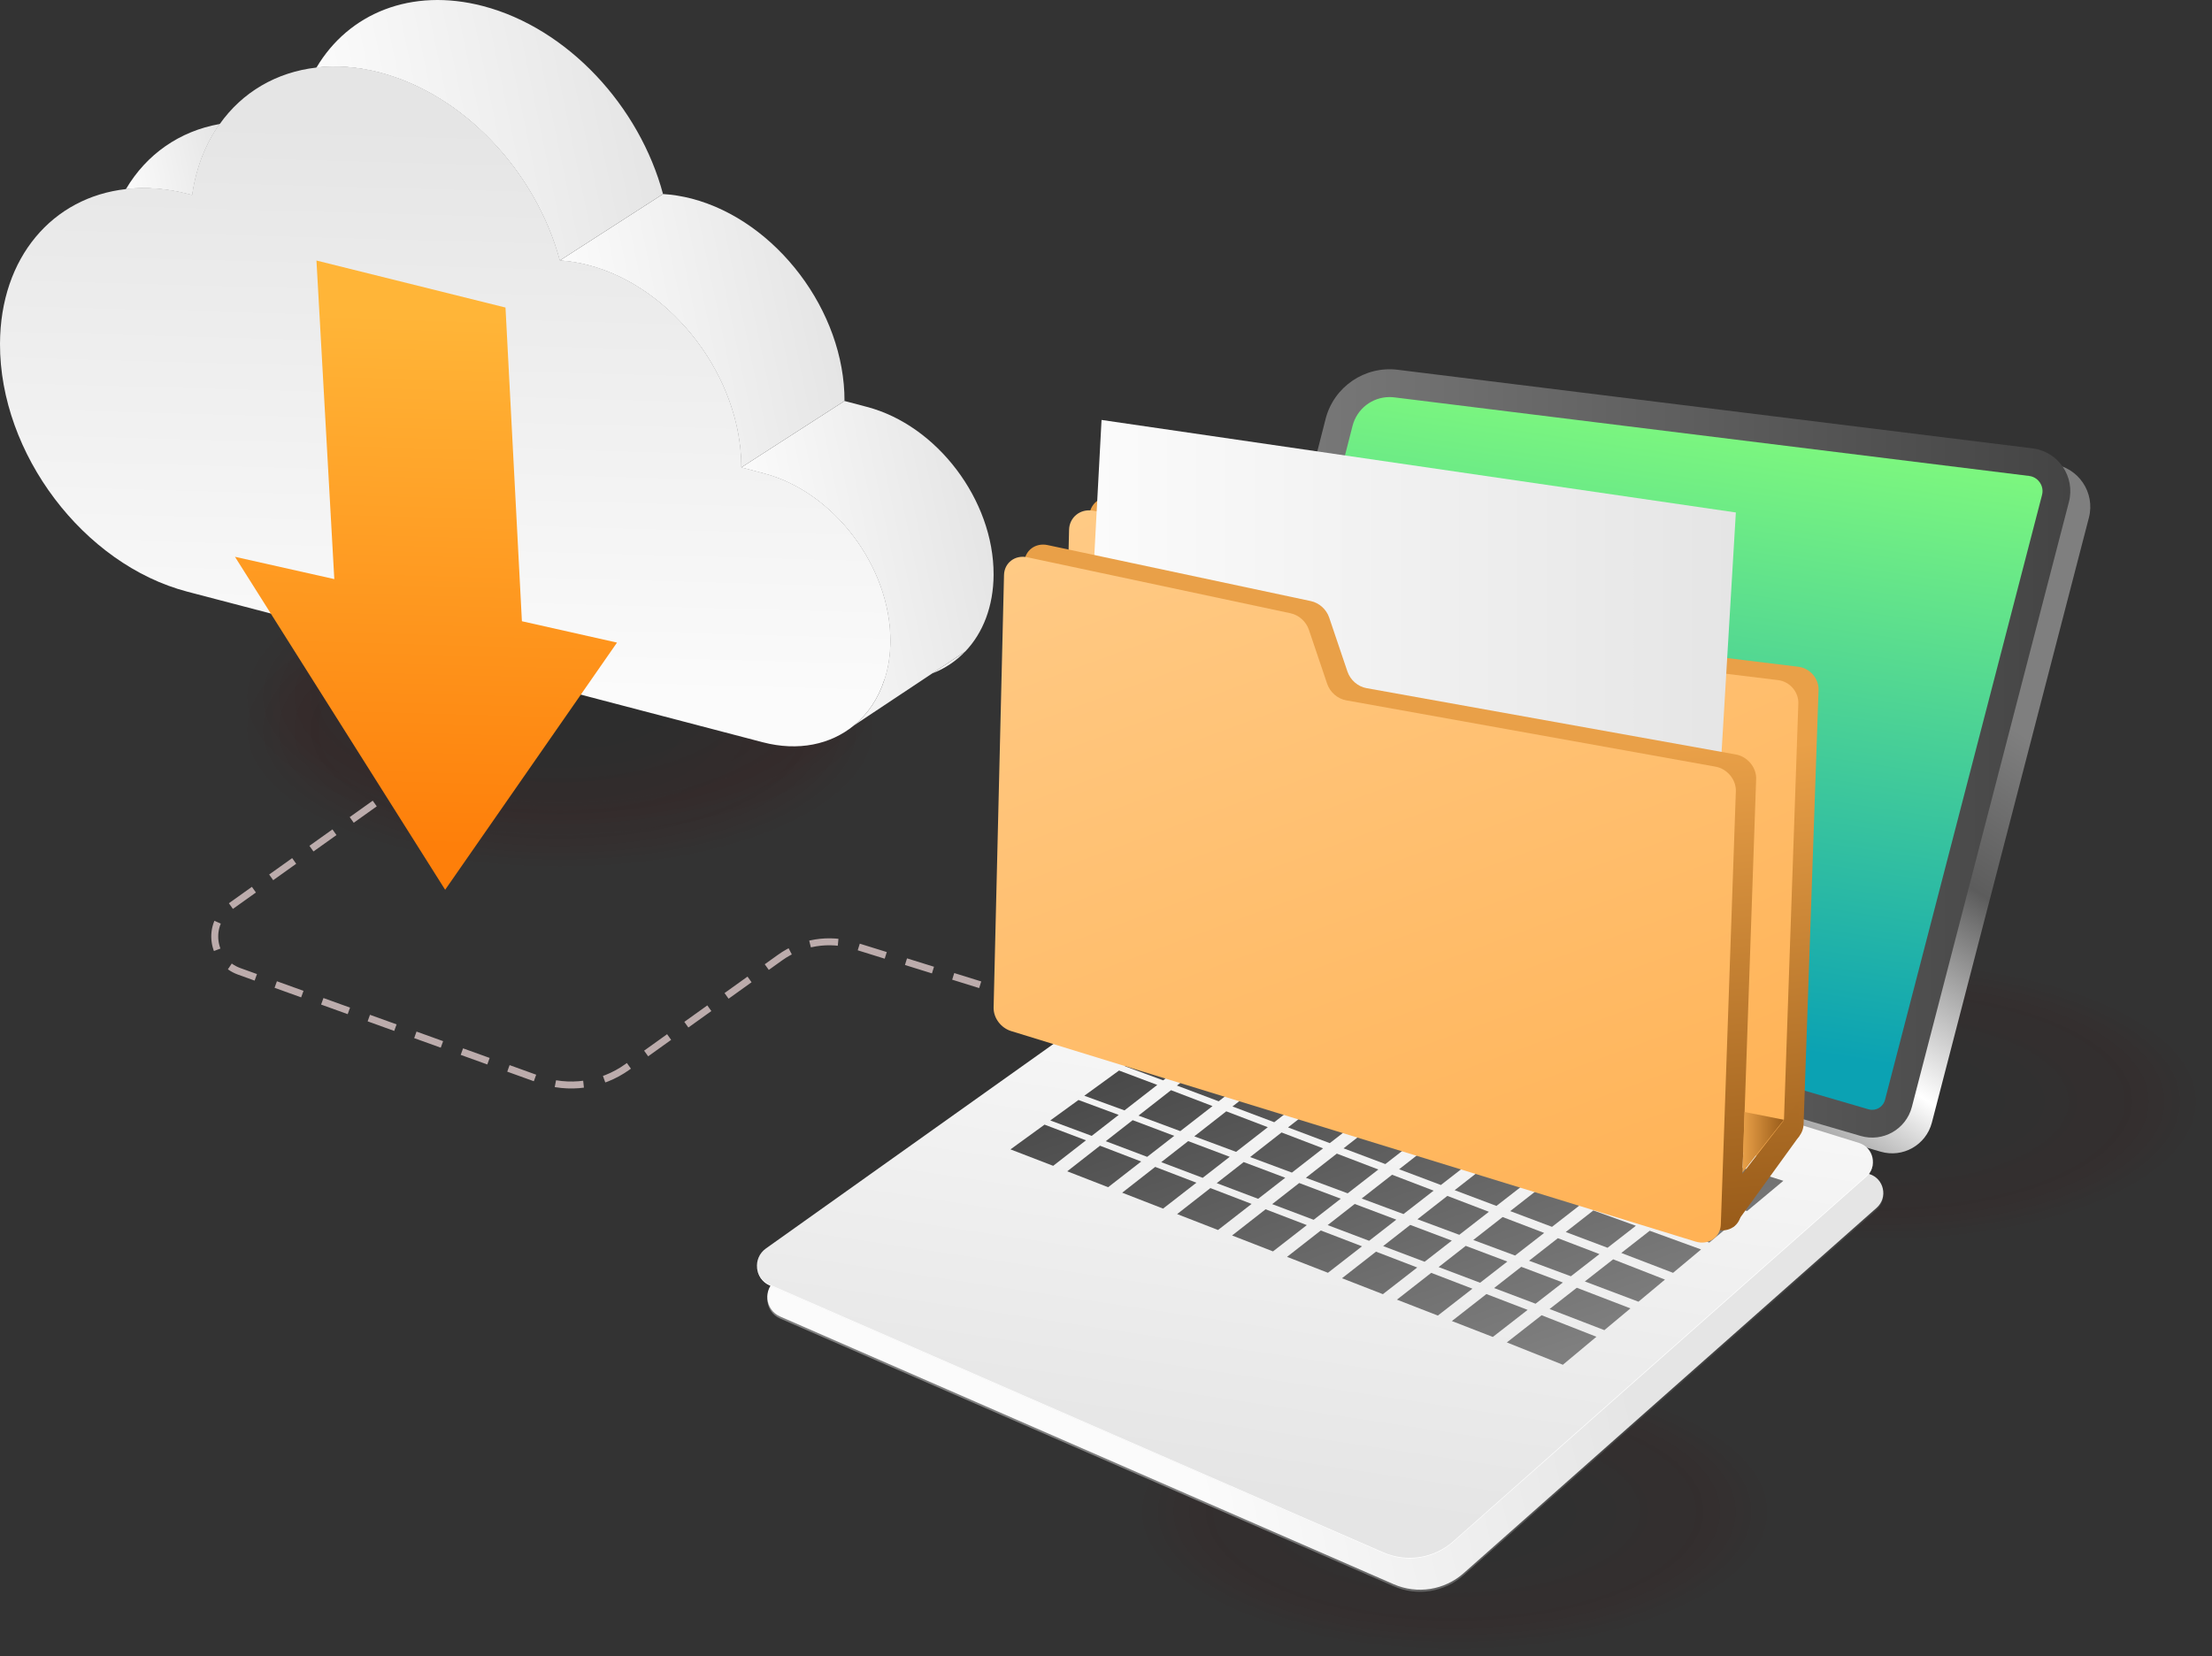
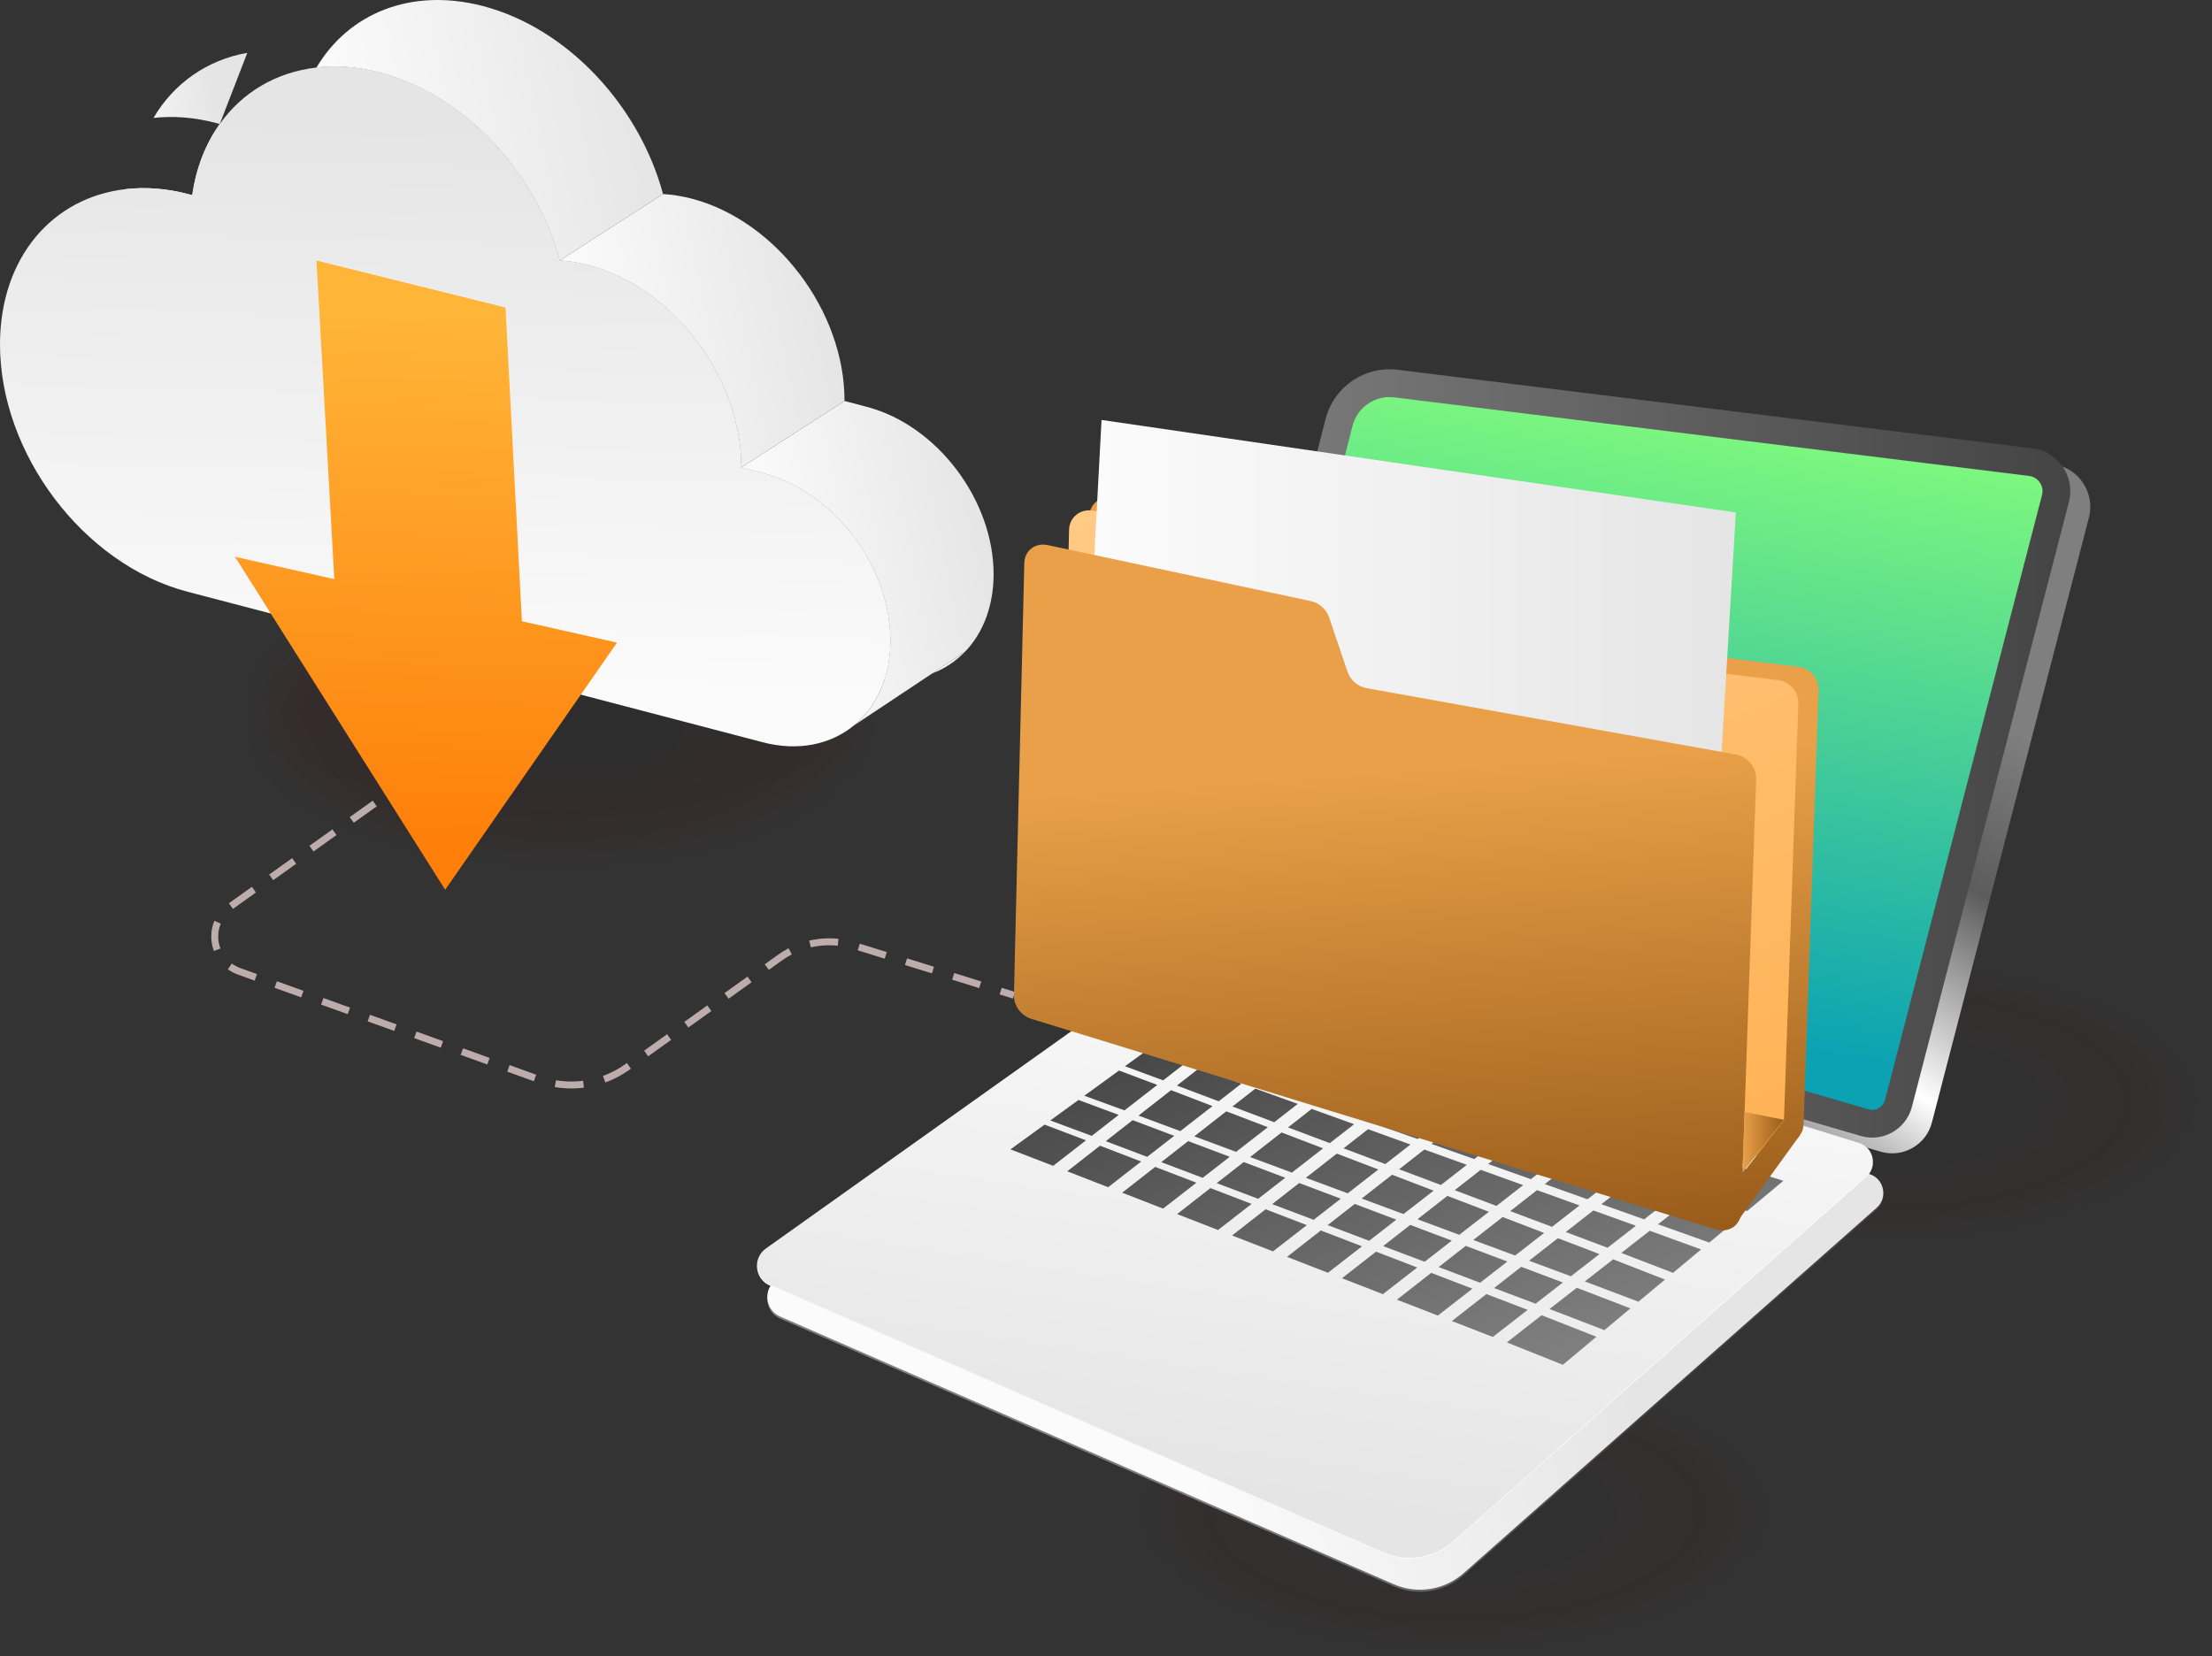
<svg xmlns="http://www.w3.org/2000/svg" xmlns:xlink="http://www.w3.org/1999/xlink" id="Layer_2" data-name="Layer 2" viewBox="0 0 2175.5 1628.99">
  <rect x="0" y="0" width="2175.5" height="1628.99" fill="#333333" stroke="none" />
  <defs>
    <style>
      .cls-1 {
        fill: #4a0101;
        opacity: .04;
      }

      .cls-2 {
        fill: #480202;
        opacity: .08;
      }

      .cls-3 {
        fill: #460303;
        opacity: .12;
      }

      .cls-4 {
        fill: url(#linear-gradient);
      }

      .cls-5 {
        fill: #fff;
      }

      .cls-6 {
        fill: #191818;
      }

      .cls-7, .cls-8, .cls-9 {
        fill: none;
      }

      .cls-7, .cls-9 {
        stroke: #bcacac;
        stroke-miterlimit: 10;
        stroke-width: 6.84px;
      }

      .cls-8 {
        opacity: .1;
      }

      .cls-10 {
        fill: #440404;
        opacity: .15;
      }

      .cls-11 {
        fill: #400606;
        opacity: .23;
      }

      .cls-12 {
        fill: #420505;
        opacity: .19;
      }

      .cls-13 {
        fill: #3a0808;
        opacity: .35;
      }

      .cls-14 {
        fill: url(#linear-gradient-8);
      }

      .cls-15 {
        fill: url(#linear-gradient-9);
      }

      .cls-16 {
        fill: url(#linear-gradient-3);
      }

      .cls-17 {
        fill: url(#linear-gradient-4);
      }

      .cls-18 {
        fill: url(#linear-gradient-2);
      }

      .cls-19 {
        fill: url(#linear-gradient-6);
      }

      .cls-20 {
        fill: url(#linear-gradient-7);
      }

      .cls-21 {
        fill: url(#linear-gradient-5);
      }

      .cls-22 {
        fill: #4c0000;
        opacity: 0;
      }

      .cls-23 {
        fill: url(#linear-gradient-59);
      }

      .cls-24 {
        fill: url(#linear-gradient-57);
      }

      .cls-25 {
        fill: url(#linear-gradient-58);
      }

      .cls-26 {
        fill: url(#linear-gradient-55);
      }

      .cls-27 {
        fill: url(#linear-gradient-56);
      }

      .cls-28 {
        fill: url(#linear-gradient-53);
      }

      .cls-29 {
        fill: url(#linear-gradient-54);
      }

      .cls-30 {
        fill: url(#linear-gradient-51);
      }

      .cls-31 {
        fill: url(#linear-gradient-52);
      }

      .cls-32 {
        fill: url(#linear-gradient-50);
      }

      .cls-33 {
        fill: url(#linear-gradient-77);
      }

      .cls-34 {
        fill: url(#linear-gradient-78);
      }

      .cls-35 {
        fill: url(#linear-gradient-79);
      }

      .cls-36 {
        fill: url(#linear-gradient-74);
      }

      .cls-37 {
        fill: url(#linear-gradient-75);
      }

      .cls-38 {
        fill: url(#linear-gradient-76);
      }

      .cls-39 {
        fill: url(#linear-gradient-70);
      }

      .cls-40 {
        fill: url(#linear-gradient-71);
      }

      .cls-41 {
        fill: url(#linear-gradient-72);
      }

      .cls-42 {
        fill: url(#linear-gradient-73);
      }

      .cls-43 {
        fill: url(#linear-gradient-68);
      }

      .cls-44 {
        fill: url(#linear-gradient-67);
      }

      .cls-45 {
        fill: url(#linear-gradient-69);
      }

      .cls-46 {
        fill: url(#linear-gradient-64);
      }

      .cls-47 {
        fill: url(#linear-gradient-63);
      }

      .cls-48 {
        fill: url(#linear-gradient-66);
      }

      .cls-49 {
        fill: url(#linear-gradient-65);
      }

      .cls-50 {
        fill: url(#linear-gradient-60);
      }

      .cls-51 {
        fill: url(#linear-gradient-62);
      }

      .cls-52 {
        fill: url(#linear-gradient-61);
      }

      .cls-53 {
        fill: url(#linear-gradient-81);
      }

      .cls-54 {
        fill: url(#linear-gradient-80);
      }

      .cls-55 {
        fill: url(#linear-gradient-41);
      }

      .cls-56 {
        fill: url(#linear-gradient-40);
      }

      .cls-57 {
        fill: url(#linear-gradient-43);
      }

      .cls-58 {
        fill: url(#linear-gradient-42);
      }

      .cls-59 {
        fill: url(#linear-gradient-45);
      }

      .cls-60 {
        fill: url(#linear-gradient-46);
      }

      .cls-61 {
        fill: url(#linear-gradient-44);
      }

      .cls-62 {
        fill: url(#linear-gradient-49);
      }

      .cls-63 {
        fill: url(#linear-gradient-47);
      }

      .cls-64 {
        fill: url(#linear-gradient-48);
      }

      .cls-65 {
        fill: url(#linear-gradient-14);
      }

      .cls-66 {
        fill: url(#linear-gradient-18);
      }

      .cls-67 {
        fill: url(#linear-gradient-22);
      }

      .cls-68 {
        fill: url(#linear-gradient-20);
      }

      .cls-69 {
        fill: url(#linear-gradient-21);
      }

      .cls-70 {
        fill: url(#linear-gradient-23);
      }

      .cls-71 {
        fill: url(#linear-gradient-15);
      }

      .cls-72 {
        fill: url(#linear-gradient-19);
      }

      .cls-73 {
        fill: url(#linear-gradient-16);
      }

      .cls-74 {
        fill: url(#linear-gradient-17);
      }

      .cls-75 {
        fill: url(#linear-gradient-13);
      }

      .cls-76 {
        fill: url(#linear-gradient-12);
      }

      .cls-77 {
        fill: url(#linear-gradient-10);
      }

      .cls-78 {
        fill: url(#linear-gradient-11);
      }

      .cls-79 {
        fill: url(#linear-gradient-27);
      }

      .cls-80 {
        fill: url(#linear-gradient-24);
      }

      .cls-81 {
        fill: url(#linear-gradient-26);
      }

      .cls-82 {
        fill: url(#linear-gradient-38);
      }

      .cls-83 {
        fill: url(#linear-gradient-35);
      }

      .cls-84 {
        fill: url(#linear-gradient-37);
      }

      .cls-85 {
        fill: url(#linear-gradient-34);
      }

      .cls-86 {
        fill: url(#linear-gradient-39);
      }

      .cls-87 {
        fill: url(#linear-gradient-36);
      }

      .cls-88 {
        fill: url(#linear-gradient-25);
      }

      .cls-89 {
        fill: url(#linear-gradient-28);
      }

      .cls-90 {
        fill: url(#linear-gradient-29);
      }

      .cls-91 {
        fill: url(#linear-gradient-33);
      }

      .cls-92 {
        fill: url(#linear-gradient-30);
      }

      .cls-93 {
        fill: url(#linear-gradient-32);
      }

      .cls-94 {
        fill: url(#linear-gradient-31);
      }

      .cls-9 {
        stroke-dasharray: 0 0 27.8 20.85;
      }

      .cls-95 {
        fill: #2f0e0e;
        opacity: .58;
      }

      .cls-96 {
        fill: #2d0f0f;
        opacity: .62;
      }

      .cls-97 {
        fill: #310d0d;
        opacity: .54;
      }

      .cls-98 {
        fill: #340b0b;
        opacity: .46;
      }

      .cls-99 {
        fill: #330c0c;
        opacity: .5;
      }

      .cls-100 {
        fill: #1f1515;
        opacity: .88;
      }

      .cls-101 {
        fill: #1d1616;
        opacity: .92;
      }

      .cls-102 {
        fill: #211414;
        opacity: .85;
      }

      .cls-103 {
        fill: #251212;
        opacity: .77;
      }

      .cls-104 {
        fill: #231313;
        opacity: .81;
      }

      .cls-105 {
        fill: #291111;
        opacity: .69;
      }

      .cls-106 {
        fill: #271212;
        opacity: .73;
      }

      .cls-107 {
        fill: #3c0707;
        opacity: .31;
      }

      .cls-108 {
        fill: #3e0606;
        opacity: .27;
      }

      .cls-109 {
        fill: #360a0a;
        opacity: .42;
      }

      .cls-110 {
        fill: #380909;
        opacity: .38;
      }

      .cls-111 {
        fill: #2b1010;
        opacity: .65;
      }

      .cls-112 {
        fill: #1b1717;
        opacity: .96;
      }
    </style>
    <linearGradient id="linear-gradient" x1="1140.48" y1="1299.88" x2="1566.96" y2="1202.34" gradientUnits="userSpaceOnUse">
      <stop offset="0" stop-color="#7f7f7f" />
      <stop offset="1" stop-color="#444" />
    </linearGradient>
    <linearGradient id="linear-gradient-2" x1="1140.48" y1="1297.87" x2="1566.96" y2="1200.33" gradientUnits="userSpaceOnUse">
      <stop offset="0" stop-color="#fbfbfb" />
      <stop offset="1" stop-color="#e5e5e5" />
    </linearGradient>
    <linearGradient id="linear-gradient-3" x1="1442.34" y1="1031.95" x2="1739.16" y2="563.67" gradientUnits="userSpaceOnUse">
      <stop offset="0" stop-color="#444" />
      <stop offset=".12" stop-color="#767676" />
      <stop offset=".36" stop-color="#fff" />
      <stop offset=".72" stop-color="#5c5c5c" />
      <stop offset="1" stop-color="#7f7f7f" />
    </linearGradient>
    <linearGradient id="linear-gradient-4" x1="1181.28" y1="741.17" x2="2036.18" y2="741.17" xlink:href="#linear-gradient" />
    <linearGradient id="linear-gradient-5" x1="1654.17" y1="387.02" x2="1561.56" y2="1003.33" gradientUnits="userSpaceOnUse">
      <stop offset="0" stop-color="#82fb7c" />
      <stop offset="1" stop-color="#0ba2b3" />
    </linearGradient>
    <linearGradient id="linear-gradient-6" x1="1333.94" y1="923.15" x2="1251.43" y2="1472.21" xlink:href="#linear-gradient-2" />
    <linearGradient id="linear-gradient-7" x1="1316.9" y1="1407.8" x2="1169.93" y2="989.1" xlink:href="#linear-gradient" />
    <linearGradient id="linear-gradient-8" x1="1437.72" y1="1365.39" x2="1290.74" y2="946.69" xlink:href="#linear-gradient" />
    <linearGradient id="linear-gradient-9" x1="1274.75" y1="1422.6" x2="1127.78" y2="1003.89" xlink:href="#linear-gradient" />
    <linearGradient id="linear-gradient-10" x1="1309.77" y1="1410.3" x2="1162.79" y2="991.6" xlink:href="#linear-gradient" />
    <linearGradient id="linear-gradient-11" x1="1314.41" y1="1408.67" x2="1167.44" y2="989.97" xlink:href="#linear-gradient" />
    <linearGradient id="linear-gradient-12" x1="1401.2" y1="1378.21" x2="1254.23" y2="959.51" xlink:href="#linear-gradient" />
    <linearGradient id="linear-gradient-13" x1="1272.22" y1="1423.48" x2="1125.25" y2="1004.78" xlink:href="#linear-gradient" />
    <linearGradient id="linear-gradient-14" x1="1443.35" y1="1363.41" x2="1296.38" y2="944.71" xlink:href="#linear-gradient" />
    <linearGradient id="linear-gradient-15" x1="1608.32" y1="1305.51" x2="1461.35" y2="886.8" xlink:href="#linear-gradient" />
    <linearGradient id="linear-gradient-16" x1="1567.54" y1="1319.82" x2="1420.57" y2="901.12" xlink:href="#linear-gradient" />
    <linearGradient id="linear-gradient-17" x1="1649.76" y1="1290.96" x2="1502.78" y2="872.26" xlink:href="#linear-gradient" />
    <linearGradient id="linear-gradient-18" x1="1352.42" y1="1395.33" x2="1205.44" y2="976.63" xlink:href="#linear-gradient" />
    <linearGradient id="linear-gradient-19" x1="1525.35" y1="1334.63" x2="1378.38" y2="915.93" xlink:href="#linear-gradient" />
    <linearGradient id="linear-gradient-20" x1="1485.5" y1="1348.62" x2="1338.53" y2="929.91" xlink:href="#linear-gradient" />
    <linearGradient id="linear-gradient-21" x1="1359.05" y1="1393" x2="1212.08" y2="974.3" xlink:href="#linear-gradient" />
    <linearGradient id="linear-gradient-22" x1="1440.98" y1="1364.25" x2="1294" y2="945.54" xlink:href="#linear-gradient" />
    <linearGradient id="linear-gradient-23" x1="1483.16" y1="1349.44" x2="1336.19" y2="930.73" xlink:href="#linear-gradient" />
    <linearGradient id="linear-gradient-24" x1="1523.02" y1="1335.45" x2="1376.05" y2="916.75" xlink:href="#linear-gradient" />
    <linearGradient id="linear-gradient-25" x1="1398.79" y1="1379.06" x2="1251.81" y2="960.35" xlink:href="#linear-gradient" />
    <linearGradient id="linear-gradient-26" x1="1356.6" y1="1393.87" x2="1209.62" y2="975.16" xlink:href="#linear-gradient" />
    <linearGradient id="linear-gradient-27" x1="1480.37" y1="1350.42" x2="1333.4" y2="931.71" xlink:href="#linear-gradient" />
    <linearGradient id="linear-gradient-28" x1="1395.07" y1="1380.36" x2="1248.1" y2="961.66" xlink:href="#linear-gradient" />
    <linearGradient id="linear-gradient-29" x1="1431.72" y1="1367.5" x2="1284.75" y2="948.79" xlink:href="#linear-gradient" />
    <linearGradient id="linear-gradient-30" x1="1518.93" y1="1336.88" x2="1371.96" y2="918.18" xlink:href="#linear-gradient" />
    <linearGradient id="linear-gradient-31" x1="1696.2" y1="1274.66" x2="1549.22" y2="855.95" xlink:href="#linear-gradient" />
    <linearGradient id="linear-gradient-32" x1="1565.67" y1="1320.48" x2="1418.7" y2="901.77" xlink:href="#linear-gradient" />
    <linearGradient id="linear-gradient-33" x1="1388.11" y1="1382.8" x2="1241.14" y2="964.1" xlink:href="#linear-gradient" />
    <linearGradient id="linear-gradient-34" x1="1606.15" y1="1306.27" x2="1459.18" y2="887.56" xlink:href="#linear-gradient" />
    <linearGradient id="linear-gradient-35" x1="1562.54" y1="1321.57" x2="1415.57" y2="902.87" xlink:href="#linear-gradient" />
    <linearGradient id="linear-gradient-36" x1="1475.33" y1="1352.19" x2="1328.35" y2="933.49" xlink:href="#linear-gradient" />
    <linearGradient id="linear-gradient-37" x1="1574.32" y1="1317.44" x2="1427.35" y2="898.74" xlink:href="#linear-gradient" />
    <linearGradient id="linear-gradient-38" x1="1527.65" y1="1333.82" x2="1380.68" y2="915.12" xlink:href="#linear-gradient" />
    <linearGradient id="linear-gradient-39" x1="1442.79" y1="1363.61" x2="1295.82" y2="944.91" xlink:href="#linear-gradient" />
    <linearGradient id="linear-gradient-40" x1="1276.06" y1="1422.14" x2="1129.09" y2="1003.43" xlink:href="#linear-gradient" />
    <linearGradient id="linear-gradient-41" x1="1317.74" y1="1407.5" x2="1170.77" y2="988.8" xlink:href="#linear-gradient" />
    <linearGradient id="linear-gradient-42" x1="1401.11" y1="1378.24" x2="1254.13" y2="959.54" xlink:href="#linear-gradient" />
    <linearGradient id="linear-gradient-43" x1="1651.47" y1="1290.36" x2="1504.49" y2="871.66" xlink:href="#linear-gradient" />
    <linearGradient id="linear-gradient-44" x1="1484.47" y1="1348.98" x2="1337.5" y2="930.27" xlink:href="#linear-gradient" />
    <linearGradient id="linear-gradient-45" x1="1150.3" y1="1466.28" x2="1003.33" y2="1047.58" xlink:href="#linear-gradient" />
    <linearGradient id="linear-gradient-46" x1="1613.54" y1="1303.67" x2="1466.57" y2="884.97" xlink:href="#linear-gradient" />
    <linearGradient id="linear-gradient-47" x1="1531.23" y1="1332.57" x2="1384.25" y2="913.86" xlink:href="#linear-gradient" />
    <linearGradient id="linear-gradient-48" x1="1340.8" y1="1399.41" x2="1193.82" y2="980.71" xlink:href="#linear-gradient" />
    <linearGradient id="linear-gradient-49" x1="1654.33" y1="1289.36" x2="1507.36" y2="870.65" xlink:href="#linear-gradient" />
    <linearGradient id="linear-gradient-50" x1="1743.05" y1="1258.21" x2="1596.07" y2="839.51" xlink:href="#linear-gradient" />
    <linearGradient id="linear-gradient-51" x1="1696.13" y1="1274.68" x2="1549.15" y2="855.98" xlink:href="#linear-gradient" />
    <linearGradient id="linear-gradient-52" x1="1359.42" y1="1392.87" x2="1212.45" y2="974.17" xlink:href="#linear-gradient" />
    <linearGradient id="linear-gradient-53" x1="1427.82" y1="1368.86" x2="1280.85" y2="950.16" xlink:href="#linear-gradient" />
    <linearGradient id="linear-gradient-54" x1="1383.09" y1="1384.57" x2="1236.12" y2="965.86" xlink:href="#linear-gradient" />
    <linearGradient id="linear-gradient-55" x1="1472.55" y1="1353.16" x2="1325.58" y2="934.46" xlink:href="#linear-gradient" />
    <linearGradient id="linear-gradient-56" x1="1344.51" y1="1398.11" x2="1197.53" y2="979.41" xlink:href="#linear-gradient" />
    <linearGradient id="linear-gradient-57" x1="1517.28" y1="1337.46" x2="1370.3" y2="918.76" xlink:href="#linear-gradient" />
    <linearGradient id="linear-gradient-58" x1="1606.74" y1="1306.06" x2="1459.76" y2="887.36" xlink:href="#linear-gradient" />
    <linearGradient id="linear-gradient-59" x1="1562.01" y1="1321.76" x2="1415.03" y2="903.06" xlink:href="#linear-gradient" />
    <linearGradient id="linear-gradient-60" x1="1192.7" y1="1451.4" x2="1045.72" y2="1032.7" xlink:href="#linear-gradient" />
    <linearGradient id="linear-gradient-61" x1="1232.6" y1="1437.39" x2="1085.63" y2="1018.69" xlink:href="#linear-gradient" />
    <linearGradient id="linear-gradient-62" x1="1190.41" y1="1452.2" x2="1043.44" y2="1033.5" xlink:href="#linear-gradient" />
    <linearGradient id="linear-gradient-63" x1="1302.69" y1="1412.79" x2="1155.72" y2="994.09" xlink:href="#linear-gradient" />
    <linearGradient id="linear-gradient-64" x1="1234.38" y1="1436.77" x2="1087.41" y2="1018.06" xlink:href="#linear-gradient" />
    <linearGradient id="linear-gradient-65" x1="1268.43" y1="1424.81" x2="1121.45" y2="1006.11" xlink:href="#linear-gradient" />
    <linearGradient id="linear-gradient-66" x1="1230.59" y1="1438.1" x2="1083.62" y2="1019.39" xlink:href="#linear-gradient" />
    <linearGradient id="linear-gradient-67" x1="1418.48" y1="706.9" x2="1451.34" y2="1178.57" gradientTransform="translate(9.1 149.61) rotate(-3.33) skewX(-3.33)" gradientUnits="userSpaceOnUse">
      <stop offset="0" stop-color="#e9a048" />
      <stop offset="1" stop-color="#995c1a" />
    </linearGradient>
    <linearGradient id="linear-gradient-68" x1="755.45" y1="1093.09" x2="481.42" y2="312.42" gradientTransform="translate(700.39 151.87) rotate(-3.33) skewX(3.85)" gradientUnits="userSpaceOnUse">
      <stop offset="0" stop-color="#ffb255" />
      <stop offset="1" stop-color="#ffca85" />
    </linearGradient>
    <linearGradient id="linear-gradient-69" x1="1076.18" y1="665.51" x2="1707.21" y2="665.51" xlink:href="#linear-gradient-2" />
    <linearGradient id="linear-gradient-70" x1="1354.14" y1="757.26" x2="1387.01" y2="1228.94" gradientTransform="matrix(1,0,0,1,0,0)" xlink:href="#linear-gradient-67" />
    <linearGradient id="linear-gradient-71" x1="680.57" y1="1225.63" x2="406.54" y2="444.94" gradientTransform="translate(693.42 42.52) skewX(7.17)" xlink:href="#linear-gradient-68" />
    <linearGradient id="linear-gradient-72" x1="1707.48" y1="732.64" x2="1740.35" y2="1204.32" gradientTransform="matrix(1,0,0,1,0,0)" xlink:href="#linear-gradient-67" />
    <linearGradient id="linear-gradient-73" x1="1713.74" y1="1123.68" x2="1754.44" y2="1123.68" gradientTransform="matrix(1,0,0,1,0,0)" xlink:href="#linear-gradient-67" />
    <linearGradient id="linear-gradient-74" x1="752.1" y1="571.31" x2="972.26" y2="525.66" xlink:href="#linear-gradient-2" />
    <linearGradient id="linear-gradient-75" x1="570.01" y1="350.36" x2="814.84" y2="299.59" xlink:href="#linear-gradient-2" />
    <linearGradient id="linear-gradient-76" x1="330.57" y1="159.66" x2="632.62" y2="97.02" xlink:href="#linear-gradient-2" />
    <linearGradient id="linear-gradient-77" x1="121.33" y1="173.79" x2="222.55" y2="152.8" xlink:href="#linear-gradient-2" />
    <linearGradient id="linear-gradient-78" x1="101.58" y1="366.77" x2="875.62" y2="366.77" xlink:href="#linear-gradient-2" />
    <linearGradient id="linear-gradient-79" x1="916.91" y1="651.65" x2="949.31" y2="651.65" xlink:href="#linear-gradient-2" />
    <linearGradient id="linear-gradient-80" x1="432.42" y1="679.31" x2="447.76" y2="123.5" xlink:href="#linear-gradient-2" />
    <linearGradient id="linear-gradient-81" x1="412.28" y1="832.09" x2="426.66" y2="310.89" gradientUnits="userSpaceOnUse">
      <stop offset="0" stop-color="#fe7f0a" />
      <stop offset="1" stop-color="#ffb538" />
    </linearGradient>
  </defs>
  <g id="Layer_4" data-name="Layer 4">
    <g>
      <g class="cls-8">
        <ellipse class="cls-22" cx="1430.66" cy="1487" rx="323.27" ry="142" />
        <ellipse class="cls-1" cx="1430.66" cy="1487" rx="315.44" ry="138.56" />
        <ellipse class="cls-2" cx="1430.66" cy="1487" rx="307.62" ry="135.12" />
        <ellipse class="cls-3" cx="1430.66" cy="1487" rx="299.8" ry="131.69" />
        <ellipse class="cls-10" cx="1430.66" cy="1487" rx="291.97" ry="128.25" />
        <ellipse class="cls-12" cx="1430.66" cy="1487" rx="284.15" ry="124.81" />
        <ellipse class="cls-11" cx="1430.66" cy="1487" rx="276.33" ry="121.38" />
        <ellipse class="cls-108" cx="1430.66" cy="1487" rx="268.5" ry="117.94" />
        <ellipse class="cls-107" cx="1430.66" cy="1487" rx="260.68" ry="114.5" />
        <ellipse class="cls-13" cx="1430.66" cy="1487" rx="252.85" ry="111.07" />
        <ellipse class="cls-110" cx="1430.66" cy="1487" rx="245.03" ry="107.63" />
        <ellipse class="cls-109" cx="1430.66" cy="1487" rx="237.21" ry="104.2" />
        <ellipse class="cls-98" cx="1430.66" cy="1487" rx="229.38" ry="100.76" />
        <ellipse class="cls-99" cx="1430.66" cy="1487" rx="221.56" ry="97.32" />
        <ellipse class="cls-97" cx="1430.66" cy="1487" rx="213.74" ry="93.89" />
        <ellipse class="cls-95" cx="1430.66" cy="1487" rx="205.91" ry="90.45" />
        <ellipse class="cls-96" cx="1430.66" cy="1487" rx="198.09" ry="87.01" />
        <ellipse class="cls-111" cx="1430.66" cy="1487" rx="190.26" ry="83.58" />
        <ellipse class="cls-105" cx="1430.66" cy="1487" rx="182.44" ry="80.14" />
        <ellipse class="cls-106" cx="1430.66" cy="1487" rx="174.62" ry="76.7" />
        <ellipse class="cls-103" cx="1430.66" cy="1487" rx="166.79" ry="73.27" />
        <ellipse class="cls-104" cx="1430.66" cy="1487" rx="158.97" ry="69.83" />
        <ellipse class="cls-102" cx="1430.66" cy="1487" rx="151.15" ry="66.39" />
        <ellipse class="cls-100" cx="1430.66" cy="1487" rx="143.32" ry="62.96" />
        <ellipse class="cls-101" cx="1430.66" cy="1487" rx="135.5" ry="59.52" />
        <ellipse class="cls-112" cx="1430.66" cy="1487" rx="127.68" ry="56.08" />
        <ellipse class="cls-6" cx="1430.66" cy="1487" rx="119.85" ry="52.65" />
      </g>
      <g class="cls-8">
        <ellipse class="cls-22" cx="1852.23" cy="1083.51" rx="323.27" ry="142" />
        <ellipse class="cls-1" cx="1852.23" cy="1083.51" rx="315.44" ry="138.56" />
        <ellipse class="cls-2" cx="1852.23" cy="1083.51" rx="307.62" ry="135.12" />
        <ellipse class="cls-3" cx="1852.23" cy="1083.51" rx="299.8" ry="131.69" />
        <ellipse class="cls-10" cx="1852.23" cy="1083.51" rx="291.97" ry="128.25" />
        <ellipse class="cls-12" cx="1852.23" cy="1083.51" rx="284.15" ry="124.81" />
        <ellipse class="cls-11" cx="1852.23" cy="1083.51" rx="276.33" ry="121.38" />
        <ellipse class="cls-108" cx="1852.23" cy="1083.51" rx="268.5" ry="117.94" />
        <ellipse class="cls-107" cx="1852.23" cy="1083.51" rx="260.68" ry="114.5" />
        <ellipse class="cls-13" cx="1852.23" cy="1083.51" rx="252.85" ry="111.07" />
        <ellipse class="cls-110" cx="1852.23" cy="1083.51" rx="245.03" ry="107.63" />
        <ellipse class="cls-109" cx="1852.23" cy="1083.51" rx="237.21" ry="104.2" />
        <ellipse class="cls-98" cx="1852.23" cy="1083.51" rx="229.38" ry="100.76" />
        <ellipse class="cls-99" cx="1852.23" cy="1083.51" rx="221.56" ry="97.32" />
        <ellipse class="cls-97" cx="1852.23" cy="1083.51" rx="213.74" ry="93.89" />
        <ellipse class="cls-95" cx="1852.23" cy="1083.51" rx="205.91" ry="90.45" />
        <ellipse class="cls-96" cx="1852.23" cy="1083.51" rx="198.09" ry="87.01" />
        <ellipse class="cls-111" cx="1852.23" cy="1083.51" rx="190.26" ry="83.58" />
        <ellipse class="cls-105" cx="1852.23" cy="1083.51" rx="182.44" ry="80.14" />
        <ellipse class="cls-106" cx="1852.23" cy="1083.51" rx="174.62" ry="76.7" />
        <ellipse class="cls-103" cx="1852.23" cy="1083.51" rx="166.79" ry="73.27" />
        <ellipse class="cls-104" cx="1852.23" cy="1083.51" rx="158.97" ry="69.83" />
        <ellipse class="cls-102" cx="1852.23" cy="1083.51" rx="151.15" ry="66.39" />
        <ellipse class="cls-100" cx="1852.23" cy="1083.51" rx="143.32" ry="62.96" />
        <ellipse class="cls-101" cx="1852.23" cy="1083.51" rx="135.5" ry="59.52" />
        <ellipse class="cls-112" cx="1852.23" cy="1083.51" rx="127.68" ry="56.08" />
        <ellipse class="cls-6" cx="1852.23" cy="1083.51" rx="119.85" ry="52.65" />
      </g>
      <g class="cls-8">
        <ellipse class="cls-22" cx="550.5" cy="717.55" rx="323.27" ry="142" />
        <ellipse class="cls-1" cx="550.5" cy="717.55" rx="315.44" ry="138.56" />
        <ellipse class="cls-2" cx="550.5" cy="717.55" rx="307.62" ry="135.12" />
        <ellipse class="cls-3" cx="550.5" cy="717.55" rx="299.8" ry="131.69" />
        <ellipse class="cls-10" cx="550.5" cy="717.55" rx="291.97" ry="128.25" />
        <ellipse class="cls-12" cx="550.5" cy="717.55" rx="284.15" ry="124.81" />
        <ellipse class="cls-11" cx="550.5" cy="717.55" rx="276.33" ry="121.38" />
        <ellipse class="cls-108" cx="550.5" cy="717.55" rx="268.5" ry="117.94" />
        <ellipse class="cls-107" cx="550.5" cy="717.55" rx="260.68" ry="114.5" />
        <ellipse class="cls-13" cx="550.5" cy="717.55" rx="252.85" ry="111.07" />
        <ellipse class="cls-110" cx="550.5" cy="717.55" rx="245.03" ry="107.63" />
        <ellipse class="cls-109" cx="550.5" cy="717.55" rx="237.21" ry="104.2" />
        <ellipse class="cls-98" cx="550.5" cy="717.55" rx="229.38" ry="100.76" />
        <ellipse class="cls-99" cx="550.5" cy="717.55" rx="221.56" ry="97.32" />
        <ellipse class="cls-97" cx="550.5" cy="717.55" rx="213.74" ry="93.89" />
        <ellipse class="cls-95" cx="550.5" cy="717.55" rx="205.91" ry="90.45" />
        <ellipse class="cls-96" cx="550.5" cy="717.55" rx="198.09" ry="87.01" />
        <ellipse class="cls-111" cx="550.5" cy="717.55" rx="190.26" ry="83.58" />
        <ellipse class="cls-105" cx="550.5" cy="717.55" rx="182.44" ry="80.14" />
        <ellipse class="cls-106" cx="550.5" cy="717.55" rx="174.62" ry="76.7" />
        <ellipse class="cls-103" cx="550.5" cy="717.55" rx="166.79" ry="73.27" />
        <ellipse class="cls-104" cx="550.5" cy="717.55" rx="158.97" ry="69.83" />
        <ellipse class="cls-102" cx="550.5" cy="717.55" rx="151.15" ry="66.39" />
        <ellipse class="cls-100" cx="550.5" cy="717.55" rx="143.32" ry="62.96" />
        <ellipse class="cls-101" cx="550.5" cy="717.55" rx="135.5" ry="59.52" />
        <ellipse class="cls-112" cx="550.5" cy="717.55" rx="127.68" ry="56.08" />
        <ellipse class="cls-6" cx="550.5" cy="717.55" rx="119.85" ry="52.65" />
      </g>
      <g class="cls-8">
        <ellipse class="cls-22" cx="550.5" cy="685.63" rx="323.27" ry="142" />
        <ellipse class="cls-1" cx="550.5" cy="685.63" rx="315.44" ry="138.56" />
        <ellipse class="cls-2" cx="550.5" cy="685.63" rx="307.62" ry="135.12" />
        <ellipse class="cls-3" cx="550.5" cy="685.63" rx="299.8" ry="131.69" />
        <ellipse class="cls-10" cx="550.5" cy="685.63" rx="291.97" ry="128.25" />
        <ellipse class="cls-12" cx="550.5" cy="685.63" rx="284.15" ry="124.81" />
        <ellipse class="cls-11" cx="550.5" cy="685.63" rx="276.33" ry="121.38" />
        <ellipse class="cls-108" cx="550.5" cy="685.63" rx="268.5" ry="117.94" />
        <ellipse class="cls-107" cx="550.5" cy="685.63" rx="260.68" ry="114.5" />
        <ellipse class="cls-13" cx="550.5" cy="685.63" rx="252.85" ry="111.07" />
        <ellipse class="cls-110" cx="550.5" cy="685.63" rx="245.03" ry="107.63" />
        <ellipse class="cls-109" cx="550.5" cy="685.63" rx="237.21" ry="104.2" />
        <ellipse class="cls-98" cx="550.5" cy="685.63" rx="229.38" ry="100.76" />
        <ellipse class="cls-99" cx="550.5" cy="685.63" rx="221.56" ry="97.32" />
        <ellipse class="cls-97" cx="550.5" cy="685.63" rx="213.74" ry="93.89" />
        <ellipse class="cls-95" cx="550.5" cy="685.63" rx="205.91" ry="90.45" />
        <ellipse class="cls-96" cx="550.5" cy="685.63" rx="198.09" ry="87.01" />
        <ellipse class="cls-111" cx="550.5" cy="685.63" rx="190.26" ry="83.58" />
        <ellipse class="cls-105" cx="550.5" cy="685.63" rx="182.44" ry="80.14" />
        <ellipse class="cls-106" cx="550.5" cy="685.63" rx="174.62" ry="76.7" />
        <ellipse class="cls-103" cx="550.5" cy="685.63" rx="166.79" ry="73.27" />
        <ellipse class="cls-104" cx="550.5" cy="685.63" rx="158.97" ry="69.83" />
        <ellipse class="cls-102" cx="550.5" cy="685.63" rx="151.15" ry="66.39" />
        <ellipse class="cls-100" cx="550.5" cy="685.63" rx="143.32" ry="62.96" />
        <ellipse class="cls-101" cx="550.5" cy="685.63" rx="135.5" ry="59.52" />
        <ellipse class="cls-112" cx="550.5" cy="685.63" rx="127.68" ry="56.08" />
        <ellipse class="cls-6" cx="550.5" cy="685.63" rx="119.85" ry="52.65" />
      </g>
      <g>
        <line class="cls-7" x1="515.49" y1="685.63" x2="504.36" y2="693.57" />
        <path class="cls-9" d="m487.38,705.68l-260.93,186.08c-23.86,17.01-18.79,53.81,8.77,63.75l294.64,106.22c29.22,10.53,61.75,6.02,87-12.07l150.28-107.66c21.18-15.17,48.24-19.54,73.11-11.8l133.92,41.67" />
        <line class="cls-7" x1="984.12" y1="974.97" x2="997.18" y2="979.03" />
      </g>
      <path class="cls-4" d="m1171.49,970.49l-408.02,290.28c-13.28,9.45-11.17,29.77,3.77,36.29l603.48,263.36c23.06,10.07,49.87,5.84,68.72-10.84l406.21-359.43c11.39-10.08,7.38-28.73-7.15-33.24l-623.56-193.38c-14.77-4.58-30.84-2.01-43.45,6.96Z" />
      <path class="cls-18" d="m1171.49,968.48l-408.02,290.28c-13.28,9.45-11.17,29.77,3.77,36.29l603.48,263.36c23.06,10.07,49.87,5.84,68.72-10.84l406.21-359.43c11.39-10.08,7.38-28.73-7.15-33.24l-623.56-193.38c-14.77-4.58-30.84-2.01-43.45,6.96Z" />
      <path class="cls-16" d="m1323.36,427.62l-121.08,472.93c-5.77,22.55,7.38,45.62,29.72,52.14l617.62,180.23c21.85,6.38,44.65-6.57,50.37-28.6l154.45-595.07c6.44-24.8-10.41-49.59-35.84-52.74l-624.26-77.29c-32.47-4.02-62.87,16.71-70.98,48.4Z" />
      <path class="cls-17" d="m1303.72,412.15l-121.08,472.93c-5.77,22.55,7.38,45.62,29.72,52.14l617.62,180.23c21.85,6.38,44.65-6.57,50.36-28.6l154.45-595.07c6.44-24.8-10.41-49.59-35.84-52.74l-624.26-77.29c-32.47-4.02-62.87,16.71-70.98,48.4Z" />
      <path class="cls-21" d="m1841.31,1091.74c-1.22,0-2.46-.18-3.67-.53l-617.62-180.23c-8.23-2.4-13.02-10.8-10.89-19.11l121.09-472.93c4.27-16.69,19.25-28.34,36.44-28.34,1.56,0,3.13.1,4.69.29l624.26,77.29c5.89.73,9.17,4.37,10.61,6.48,1.43,2.11,3.61,6.5,2.12,12.25l-154.45,595.07c-1.49,5.74-6.66,9.75-12.57,9.75Z" />
      <path class="cls-19" d="m1161.28,937.86l-408.02,290.28c-13.28,9.45-11.17,29.77,3.77,36.29l603.48,263.36c23.06,10.07,49.87,5.84,68.72-10.84l406.21-359.43c11.39-10.08,7.38-28.73-7.15-33.24l-623.56-193.38c-14.77-4.58-30.84-2.01-43.45,6.96Z" />
      <path class="cls-5" d="m1835.44,1156.79l-406.21,359.43c-18.85,16.68-45.65,20.91-68.72,10.84l-603.48-263.37c-7.45-3.25-11.7-9.93-12.45-16.98.53,7.32,4.74,14.36,12.45,17.72l603.48,263.37c23.06,10.06,49.87,5.83,68.72-10.84l406.21-359.43c4.41-3.9,6.46-9.09,6.53-14.25-.26,4.91-2.33,9.79-6.53,13.51Z" />
      <g>
        <polygon class="cls-20" points="1264.05 1158.56 1223.17 1143.13 1196.64 1163.86 1237.39 1179.28 1264.05 1158.56" />
        <polygon class="cls-14" points="1321.4 1129.62 1362.48 1145.1 1387.2 1125.88 1345.44 1110.82 1321.4 1129.62" />
        <polygon class="cls-15" points="1182.83 1158.64 1209.44 1137.95 1168.57 1122.52 1142.08 1143.22 1182.83 1158.64" />
        <polygon class="cls-77" points="1157.51 1067.87 1198.57 1083.34 1220.95 1065.95 1179.21 1050.9 1157.51 1067.87" />
        <polygon class="cls-78" points="1246.88 1108.84 1206.04 1093.22 1174.59 1117.81 1215.7 1133.09 1246.88 1108.84" />
        <polygon class="cls-76" points="1373.26 1199.78 1332.36 1184.34 1305.76 1205.14 1346.53 1220.56 1373.26 1199.78" />
        <polygon class="cls-75" points="1160.82 1112.69 1192.52 1088.05 1151.69 1072.42 1119.72 1097.41 1160.82 1112.69" />
        <polygon class="cls-65" points="1427.86 1220.39 1386.96 1204.95 1360.33 1225.78 1401.09 1241.2 1427.86 1220.39" />
        <polygon class="cls-71" points="1567.08 1190.72 1539.92 1211.95 1581.02 1227.44 1608.88 1205.79 1567.08 1190.72" />
        <polygon class="cls-73" points="1573.05 1233.64 1532.19 1218 1503.82 1240.18 1544.96 1255.47 1573.05 1233.64" />
        <polygon class="cls-74" points="1604.52 1161.45 1574.95 1184.57 1616.99 1199.48 1646.93 1176.2 1604.52 1161.45" />
        <polygon class="cls-66" points="1253.21 1103.93 1276.37 1085.92 1234.62 1070.88 1212.14 1088.45 1253.21 1103.93" />
        <polygon class="cls-72" points="1477.83 1197.2 1448.95 1219.79 1490.08 1235.08 1518.69 1212.84 1477.83 1197.2" />
        <polygon class="cls-68" points="1482.47 1241 1441.56 1225.56 1414.89 1246.42 1455.66 1261.84 1482.47 1241" />
        <polygon class="cls-69" points="1318.65 1179.17 1277.76 1163.74 1251.2 1184.5 1291.96 1199.92 1318.65 1179.17" />
        <polygon class="cls-67" points="1409.97 1171.24 1369.12 1155.61 1339.21 1178.99 1380.33 1194.28 1409.97 1171.24" />
        <polygon class="cls-70" points="1464.33 1192.04 1423.47 1176.41 1394.08 1199.39 1435.21 1214.68 1464.33 1192.04" />
        <polygon class="cls-80" points="1456.26 1150.77 1430.66 1170.79 1471.75 1186.27 1498.04 1165.83 1456.26 1150.77" />
        <polygon class="cls-88" points="1355.61 1150.44 1314.76 1134.81 1284.33 1158.6 1325.45 1173.88 1355.61 1150.44" />
        <polygon class="cls-81" points="1270.58 1153.49 1301.24 1129.64 1260.4 1114.01 1229.46 1138.2 1270.58 1153.49" />
        <polygon class="cls-79" points="1442.62 1145.85 1400.85 1130.8 1376.03 1150.2 1417.11 1165.69 1442.62 1145.85" />
        <polygon class="cls-89" points="1266.77 1109.04 1307.84 1124.51 1331.79 1105.9 1290.03 1090.85 1266.77 1109.04" />
        <polygon class="cls-90" points="1296.5 1085.79 1338.49 1100.69 1366.7 1078.76 1324.34 1064.03 1296.5 1085.79" />
        <polygon class="cls-92" points="1407.88 1125.3 1449.89 1140.2 1478.79 1117.74 1436.41 1103 1407.88 1125.3" />
        <polygon class="cls-94" points="1647.67 1127.72 1612.52 1155.2 1655.18 1169.79 1691.28 1141.73 1647.67 1127.72" />
        <polygon class="cls-93" points="1553.46 1185.81 1511.67 1170.75 1485.29 1191.37 1526.39 1206.85 1553.46 1185.81" />
        <polygon class="cls-91" points="1240.81 1066.04 1282.79 1080.93 1310.65 1059.27 1268.3 1044.54 1240.81 1066.04" />
        <polygon class="cls-85" points="1548.48 1141.97 1519.26 1164.81 1561.29 1179.72 1590.89 1156.71 1548.48 1141.97" />
        <polygon class="cls-83" points="1463.57 1145.06 1505.59 1159.96 1534.84 1137.22 1492.45 1122.48 1463.57 1145.06" />
        <polygon class="cls-87" points="1352.19 1105.55 1394.19 1120.45 1422.75 1098.25 1380.37 1083.51 1352.19 1105.55" />
        <polygon class="cls-84" points="1603.52 1287.07 1550.76 1266.77 1524.01 1287.69 1577.89 1308.46 1603.52 1287.07" />
        <polygon class="cls-82" points="1496.16 1246.17 1469.45 1267.05 1510.23 1282.47 1537.07 1261.61 1496.16 1246.17" />
        <polygon class="cls-86" points="1448.13 1267.69 1407.59 1252.12 1373.89 1278.47 1414.12 1294.13 1448.13 1267.69" />
        <polygon class="cls-56" points="1230.94 1184.29 1190.42 1168.73 1157.71 1194.3 1197.93 1209.96 1230.94 1184.29" />
        <polygon class="cls-55" points="1285.24 1205.14 1244.71 1189.58 1211.76 1215.34 1251.98 1231 1285.24 1205.14" />
        <polygon class="cls-58" points="1393.83 1246.84 1353.29 1231.27 1319.85 1257.42 1360.07 1273.08 1393.83 1246.84" />
        <polygon class="cls-57" points="1556.2 1135.93 1598.85 1150.52 1633.88 1123.29 1590.29 1109.28 1556.2 1135.93" />
        <polygon class="cls-61" points="1502.43 1288.54 1461.88 1272.97 1427.93 1299.51 1468.17 1315.17 1502.43 1288.54" />
        <polygon class="cls-59" points="1068.05 1121.75 1027.3 1106.31 993.8 1130.65 1035.79 1146.83 1068.05 1121.75" />
        <polygon class="cls-60" points="1586.54 1238.8 1558.69 1260.57 1611.42 1280.49 1637.49 1258.73 1586.54 1238.8" />
        <polygon class="cls-63" points="1516.17 1293.82 1481.98 1320.55 1537.07 1342.52 1570.08 1314.98 1516.17 1293.82" />
        <polygon class="cls-64" points="1204.53 1015.65 1232.11 994.21 1196.45 983.44 1168.39 1003.82 1204.53 1015.65" />
        <polygon class="cls-62" points="1622.49 1210.7 1594.55 1232.54 1645.45 1252.09 1673.01 1229.09 1622.49 1210.7" />
        <polygon class="cls-32" points="1705.05 1146.15 1668.84 1174.46 1718.27 1191.32 1753.93 1161.56 1705.05 1146.15" />
        <polygon class="cls-30" points="1660.55 1180.94 1630.64 1204.32 1681.1 1222.33 1710.06 1198.17 1660.55 1180.94" />
        <polygon class="cls-31" points="1339.54 1225.99 1299 1210.43 1265.8 1236.38 1306.03 1252.04 1339.54 1225.99" />
        <polygon class="cls-28" points="1274.6 1039.62 1317.19 1054.19 1346.9 1031.09 1303.39 1017.11 1274.6 1039.62" />
        <polygon class="cls-29" points="1218.28 1020.36 1260.86 1034.92 1289.51 1012.65 1246.01 998.67 1218.28 1020.36" />
        <polygon class="cls-26" points="1330.92 1058.88 1373.52 1073.46 1404.3 1049.53 1360.77 1035.54 1330.92 1058.88" />
        <polygon class="cls-27" points="1227.09 1061.17 1254.61 1039.78 1212.27 1025.06 1185.12 1046.28 1227.09 1061.17" />
        <polygon class="cls-24" points="1387.24 1078.15 1429.85 1092.72 1461.7 1067.97 1418.15 1053.98 1387.24 1078.15" />
        <polygon class="cls-25" points="1499.88 1116.67 1542.52 1131.26 1576.49 1104.85 1532.91 1090.85 1499.88 1116.67" />
        <polygon class="cls-23" points="1443.56 1097.41 1486.19 1111.99 1519.09 1086.41 1475.53 1072.41 1443.56 1097.41" />
        <polygon class="cls-50" points="1089.84 1167.87 1122.35 1142.59 1081.83 1127.04 1049.63 1152.21 1089.84 1167.87" />
        <polygon class="cls-52" points="1154.84 1117.34 1113.97 1101.91 1087.52 1122.59 1128.26 1138 1154.84 1117.34" />
        <polygon class="cls-51" points="1073.7 1117.36 1100.23 1096.73 1060.68 1082.06 1032.95 1102.2 1073.7 1117.36" />
        <polygon class="cls-47" points="1134.21 1028.65 1171.39 1041.41 1198.56 1020.29 1162.37 1008.2 1134.21 1028.65" />
        <polygon class="cls-46" points="1176.65 1163.44 1136.13 1147.88 1103.67 1173.26 1143.88 1188.91 1176.65 1163.44" />
        <polygon class="cls-49" points="1143.94 1062.75 1165.53 1045.97 1128.3 1032.94 1106.38 1048.87 1143.94 1062.75" />
        <polygon class="cls-48" points="1105.94 1092.29 1138.16 1067.24 1100.57 1053.08 1066.41 1077.9 1105.94 1092.29" />
      </g>
      <g>
        <g>
          <path class="cls-44" d="m1094.23,489.12l257.85,40.08c8.24,1.28,15.29,7.21,18.02,15.17l17.88,52.06c2.82,8.2,10.2,14.22,18.72,15.26l361.96,44.2c11.44,1.4,20.28,11.61,19.89,22.99l-14.73,427.07c-.44,12.77-12.21,21.4-24.87,18.23l-670.59-168.04c-10.18-2.55-17.48-11.99-17.24-22.27l10.2-425.9c.29-12.09,10.8-20.73,22.92-18.85Z" />
          <path class="cls-43" d="m1074.34,502.27l257.85,40.08c8.24,1.28,15.29,7.21,18.02,15.17l17.88,52.06c2.82,8.2,10.2,14.22,18.72,15.26l361.96,44.2c11.44,1.4,20.28,11.61,19.89,22.99l-14.73,427.08c-.44,12.77-12.21,21.4-24.87,18.23l-670.59-168.04c-10.18-2.55-17.48-11.99-17.24-22.27l10.2-425.9c.29-12.09,10.8-20.73,22.92-18.85Z" />
        </g>
        <polygon class="cls-45" points="1076.18 547.72 1083.37 413.1 1707.21 504.12 1682.57 917.92 1076.18 547.72" />
        <g>
          <path class="cls-39" d="m1030.41,536.21l258.76,55.07c8.27,1.76,15.34,8.1,18.08,16.21l17.95,53.1c2.83,8.36,10.24,14.82,18.78,16.35l363.23,65.24c11.48,2.06,20.35,12.79,19.96,24.14l-14.78,426.22c-.44,12.75-12.25,20.69-24.95,16.79l-672.96-207.03c-10.21-3.14-17.55-13.01-17.3-23.28l10.23-425.31c.29-12.07,10.83-20.1,23-17.51Z" />
-           <path class="cls-40" d="m1010.44,548.2l258.76,55.07c8.27,1.76,15.34,8.1,18.08,16.21l17.95,53.1c2.83,8.36,10.24,14.82,18.78,16.35l363.23,65.24c11.48,2.06,20.35,12.79,19.96,24.14l-14.78,426.22c-.44,12.75-12.25,20.69-24.95,16.79l-672.96-207.03c-10.21-3.14-17.55-13.01-17.3-23.28l10.23-425.31c.29-12.07,10.83-20.1,23-17.51Z" />
        </g>
        <polygon class="cls-41" points="1769.72 1117.36 1704.95 1206.85 1701.27 1170.75 1768.66 1083.51 1769.72 1117.36" />
        <polygon class="cls-42" points="1754.44 1101.52 1715.81 1093.88 1713.74 1153.49 1754.44 1101.52" />
      </g>
      <g>
        <g>
          <path class="cls-36" d="m977.21,565.21c-.14,31.38-10.53,57.56-27.89,75.67l-32.4,21.53-77.25,51.34c13.81-11.28,24.34-26.8,30.28-45.67,3.69-11.35,5.6-23.93,5.67-37.46.21-73.01-55.58-146.91-124.62-164.95l-22.01-5.81,101.58-65.42,22.01,5.81c69.04,18.05,124.83,91.88,124.62,164.95Z" />
          <path class="cls-37" d="m830.57,394.44l-101.58,65.42c.27-88.12-66.99-177.19-150.32-198.99-9.64-2.53-19.07-4.03-28.16-4.58l101.58-65.42c9.09.55,18.53,2.05,28.16,4.51,83.33,21.81,150.6,110.95,150.32,199.06Z" />
          <path class="cls-38" d="m652.09,190.87l-101.58,65.42c-23.17-86.27-93.59-163.04-177.05-184.92-21.81-5.67-42.79-7.18-62.21-4.92C342.83,13.13,404.35-12.5,475.03,5.96c83.47,21.88,153.88,98.57,177.05,184.91Z" />
-           <path class="cls-33" d="m216.15,121.96c-13.81,19.35-23.24,43-27.07,70l-3.69-.96c-21.53-5.67-42.25-7.18-61.52-4.99,20.17-34.25,52.77-57.08,92.29-64.05Z" />
+           <path class="cls-33" d="m216.15,121.96l-3.69-.96c-21.53-5.67-42.25-7.18-61.52-4.99,20.17-34.25,52.77-57.08,92.29-64.05Z" />
          <path class="cls-34" d="m875.62,630.63c-.07,13.54-1.98,26.12-5.67,37.46-5.88-.61-11.96-1.71-18.18-3.35l-277.88-72.74-80.73-21.13-207.34-54.27c-102.06-26.73-184.57-135.9-184.23-243.91.07-33.43,8.13-62.82,22.29-86.68,19.28-2.19,39.99-.68,61.52,4.99l3.69.96c3.83-27,13.26-50.66,27.07-70,21.81-3.9,45.73-2.94,70.82,3.62l3.69.95c3.21-22.56,10.32-42.79,20.58-60.09,19.41-2.26,40.4-.75,62.21,4.92,83.47,21.88,153.88,98.64,177.05,184.92,9.09.55,18.53,2.05,28.16,4.58,83.33,21.81,150.6,110.88,150.32,198.99l22.01,5.81c69.04,18.04,124.83,91.95,124.62,164.95Z" />
          <path class="cls-35" d="m949.31,640.88c-9.09,9.5-20.03,16.82-32.4,21.53l32.4-21.53Z" />
        </g>
        <path class="cls-54" d="m875.62,630.63c-.07,13.54-1.98,26.12-5.67,37.46-5.95,18.87-16.48,34.38-30.28,45.67-22.76,18.59-54.48,25.56-89.48,16.41l-277.88-72.74-80.73-21.12-207.34-54.28C82.17,555.29-.34,446.12,0,338.18c.27-85.18,51.95-144.17,123.87-152.17,19.28-2.19,39.99-.68,61.52,4.99l3.69.96c3.83-27,13.26-50.66,27.07-70,22.08-31.17,55.51-51,95.09-55.51,19.41-2.26,40.4-.75,62.21,4.92,83.47,21.88,153.88,98.64,177.05,184.92,9.09.55,18.53,2.05,28.16,4.58,83.33,21.81,150.6,110.88,150.32,198.99l22.01,5.81c69.04,18.04,124.83,91.95,124.62,164.95Z" />
      </g>
      <polygon class="cls-53" points="513.29 611.11 497.16 302.53 311.24 256.29 328.79 569.66 231.09 547.72 437.81 875.27 606.83 632.12 513.29 611.11" />
    </g>
  </g>
</svg>